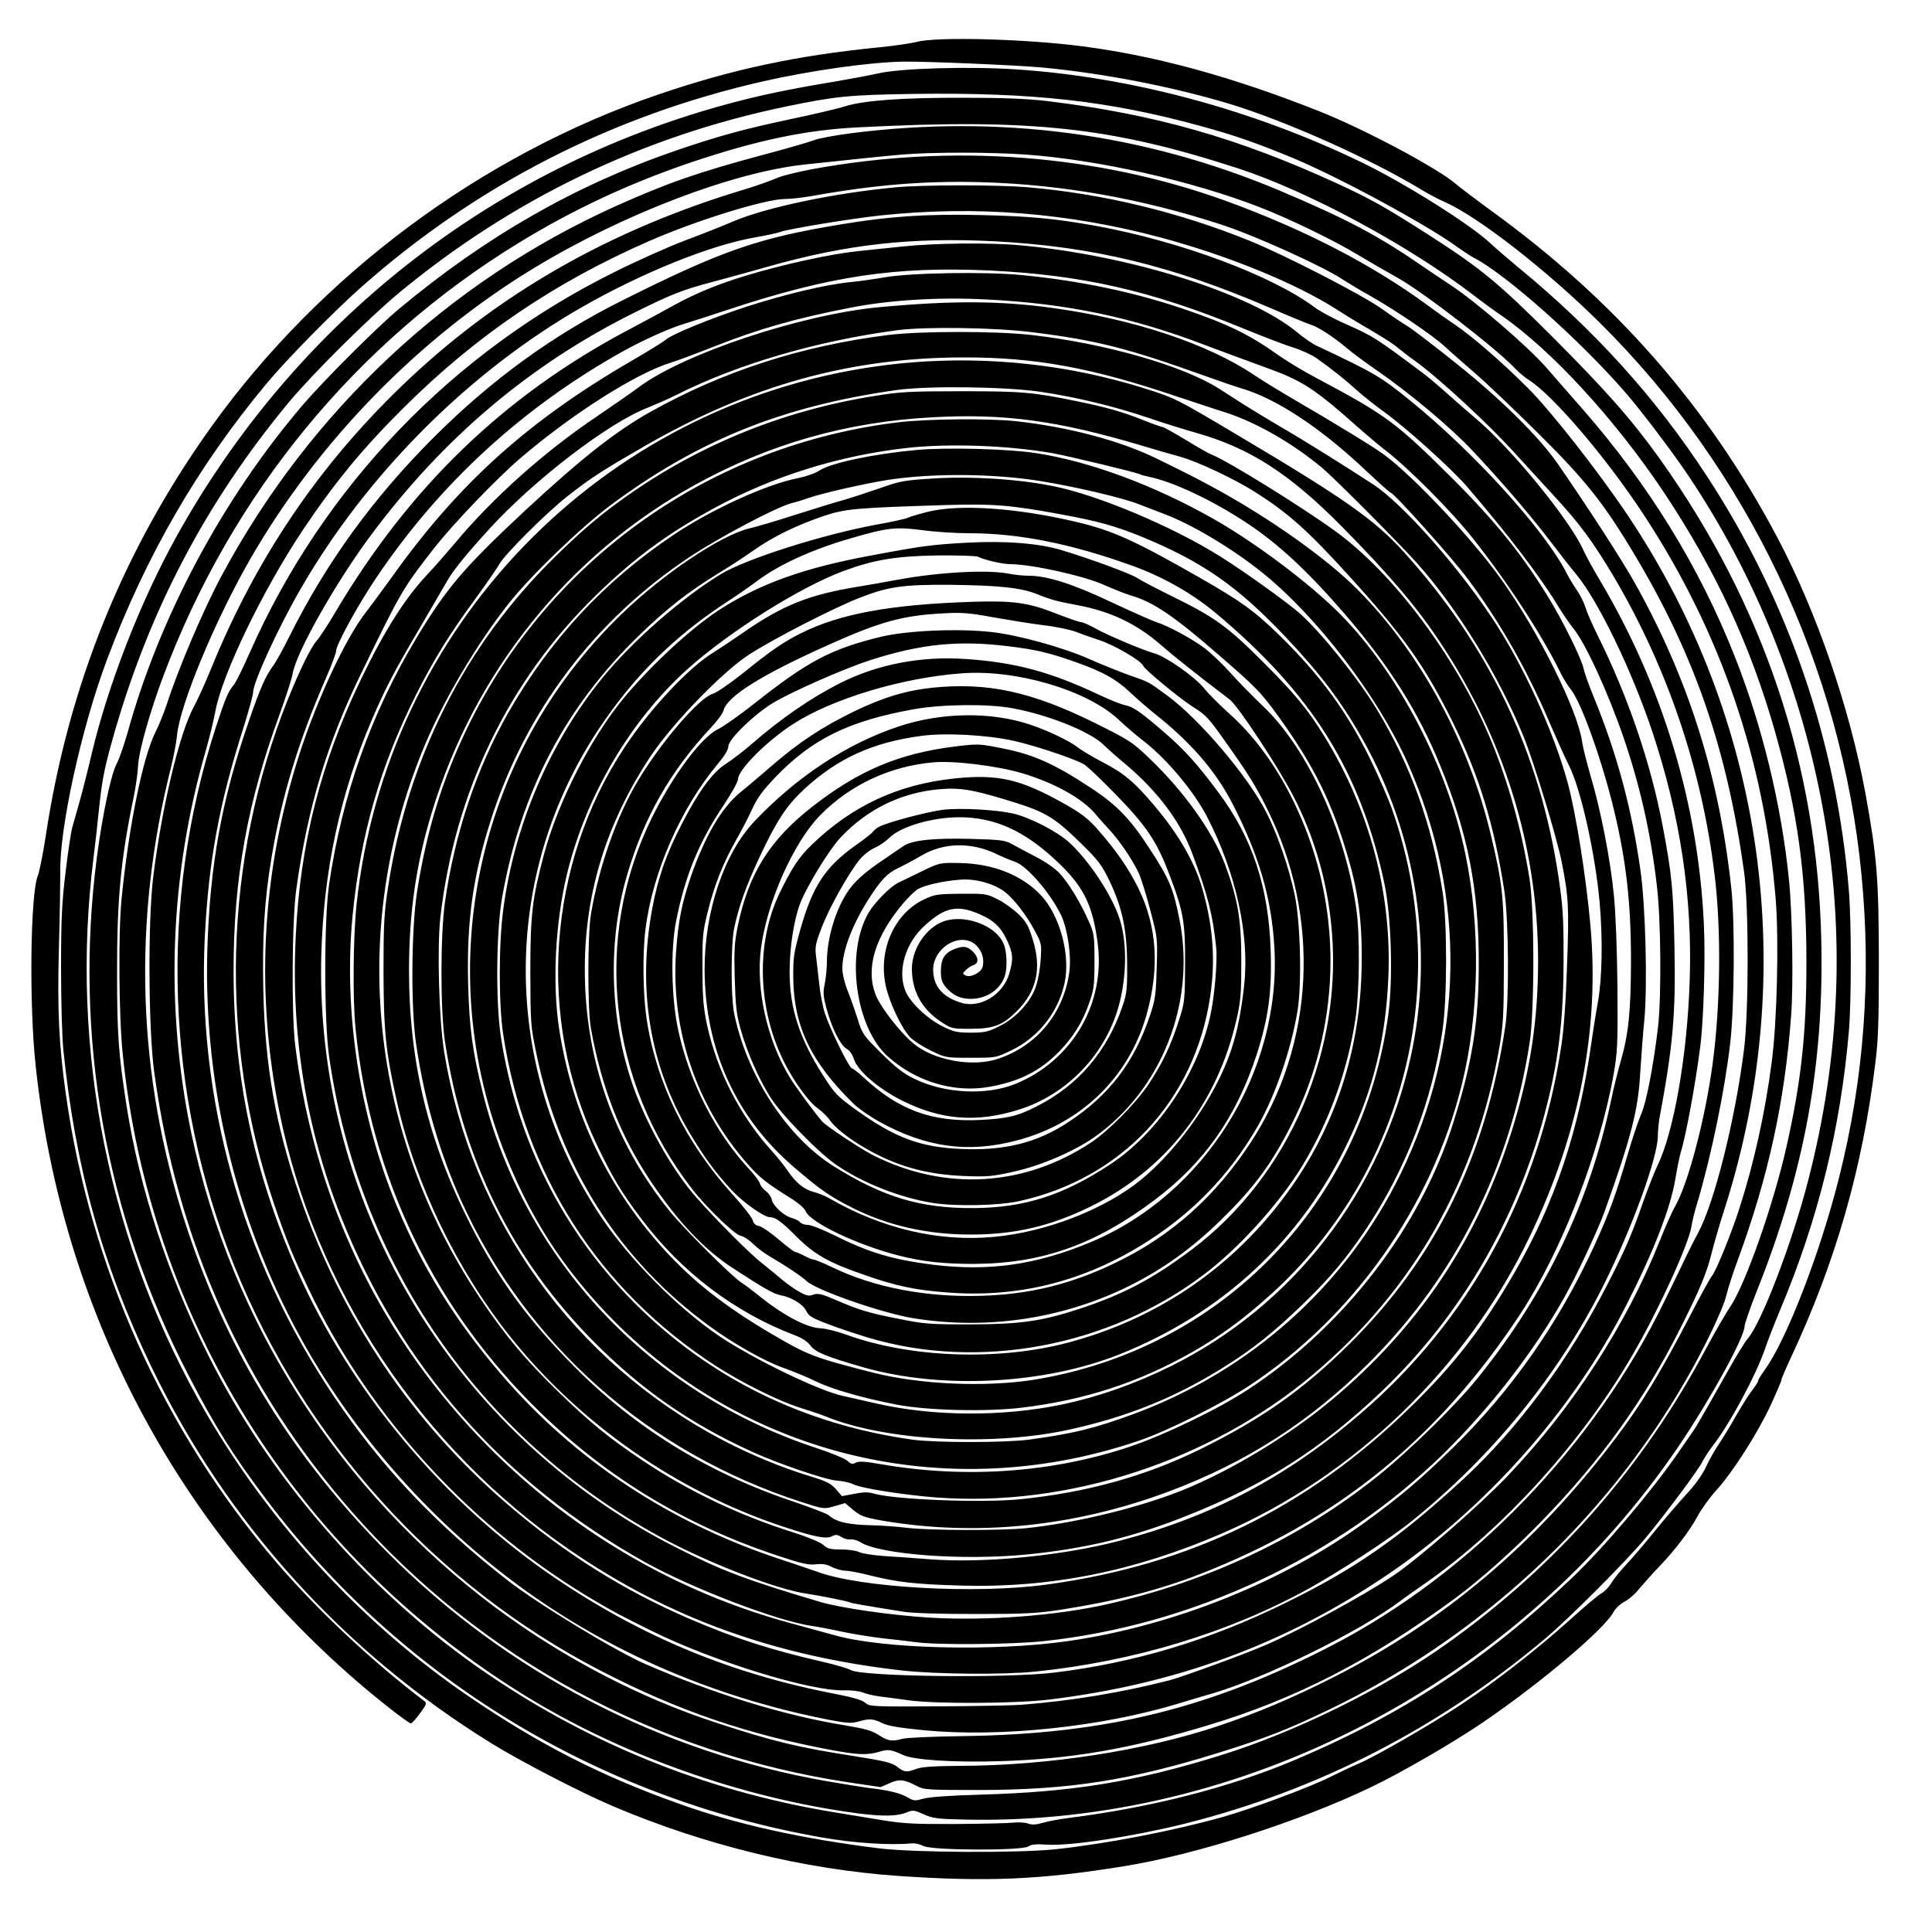
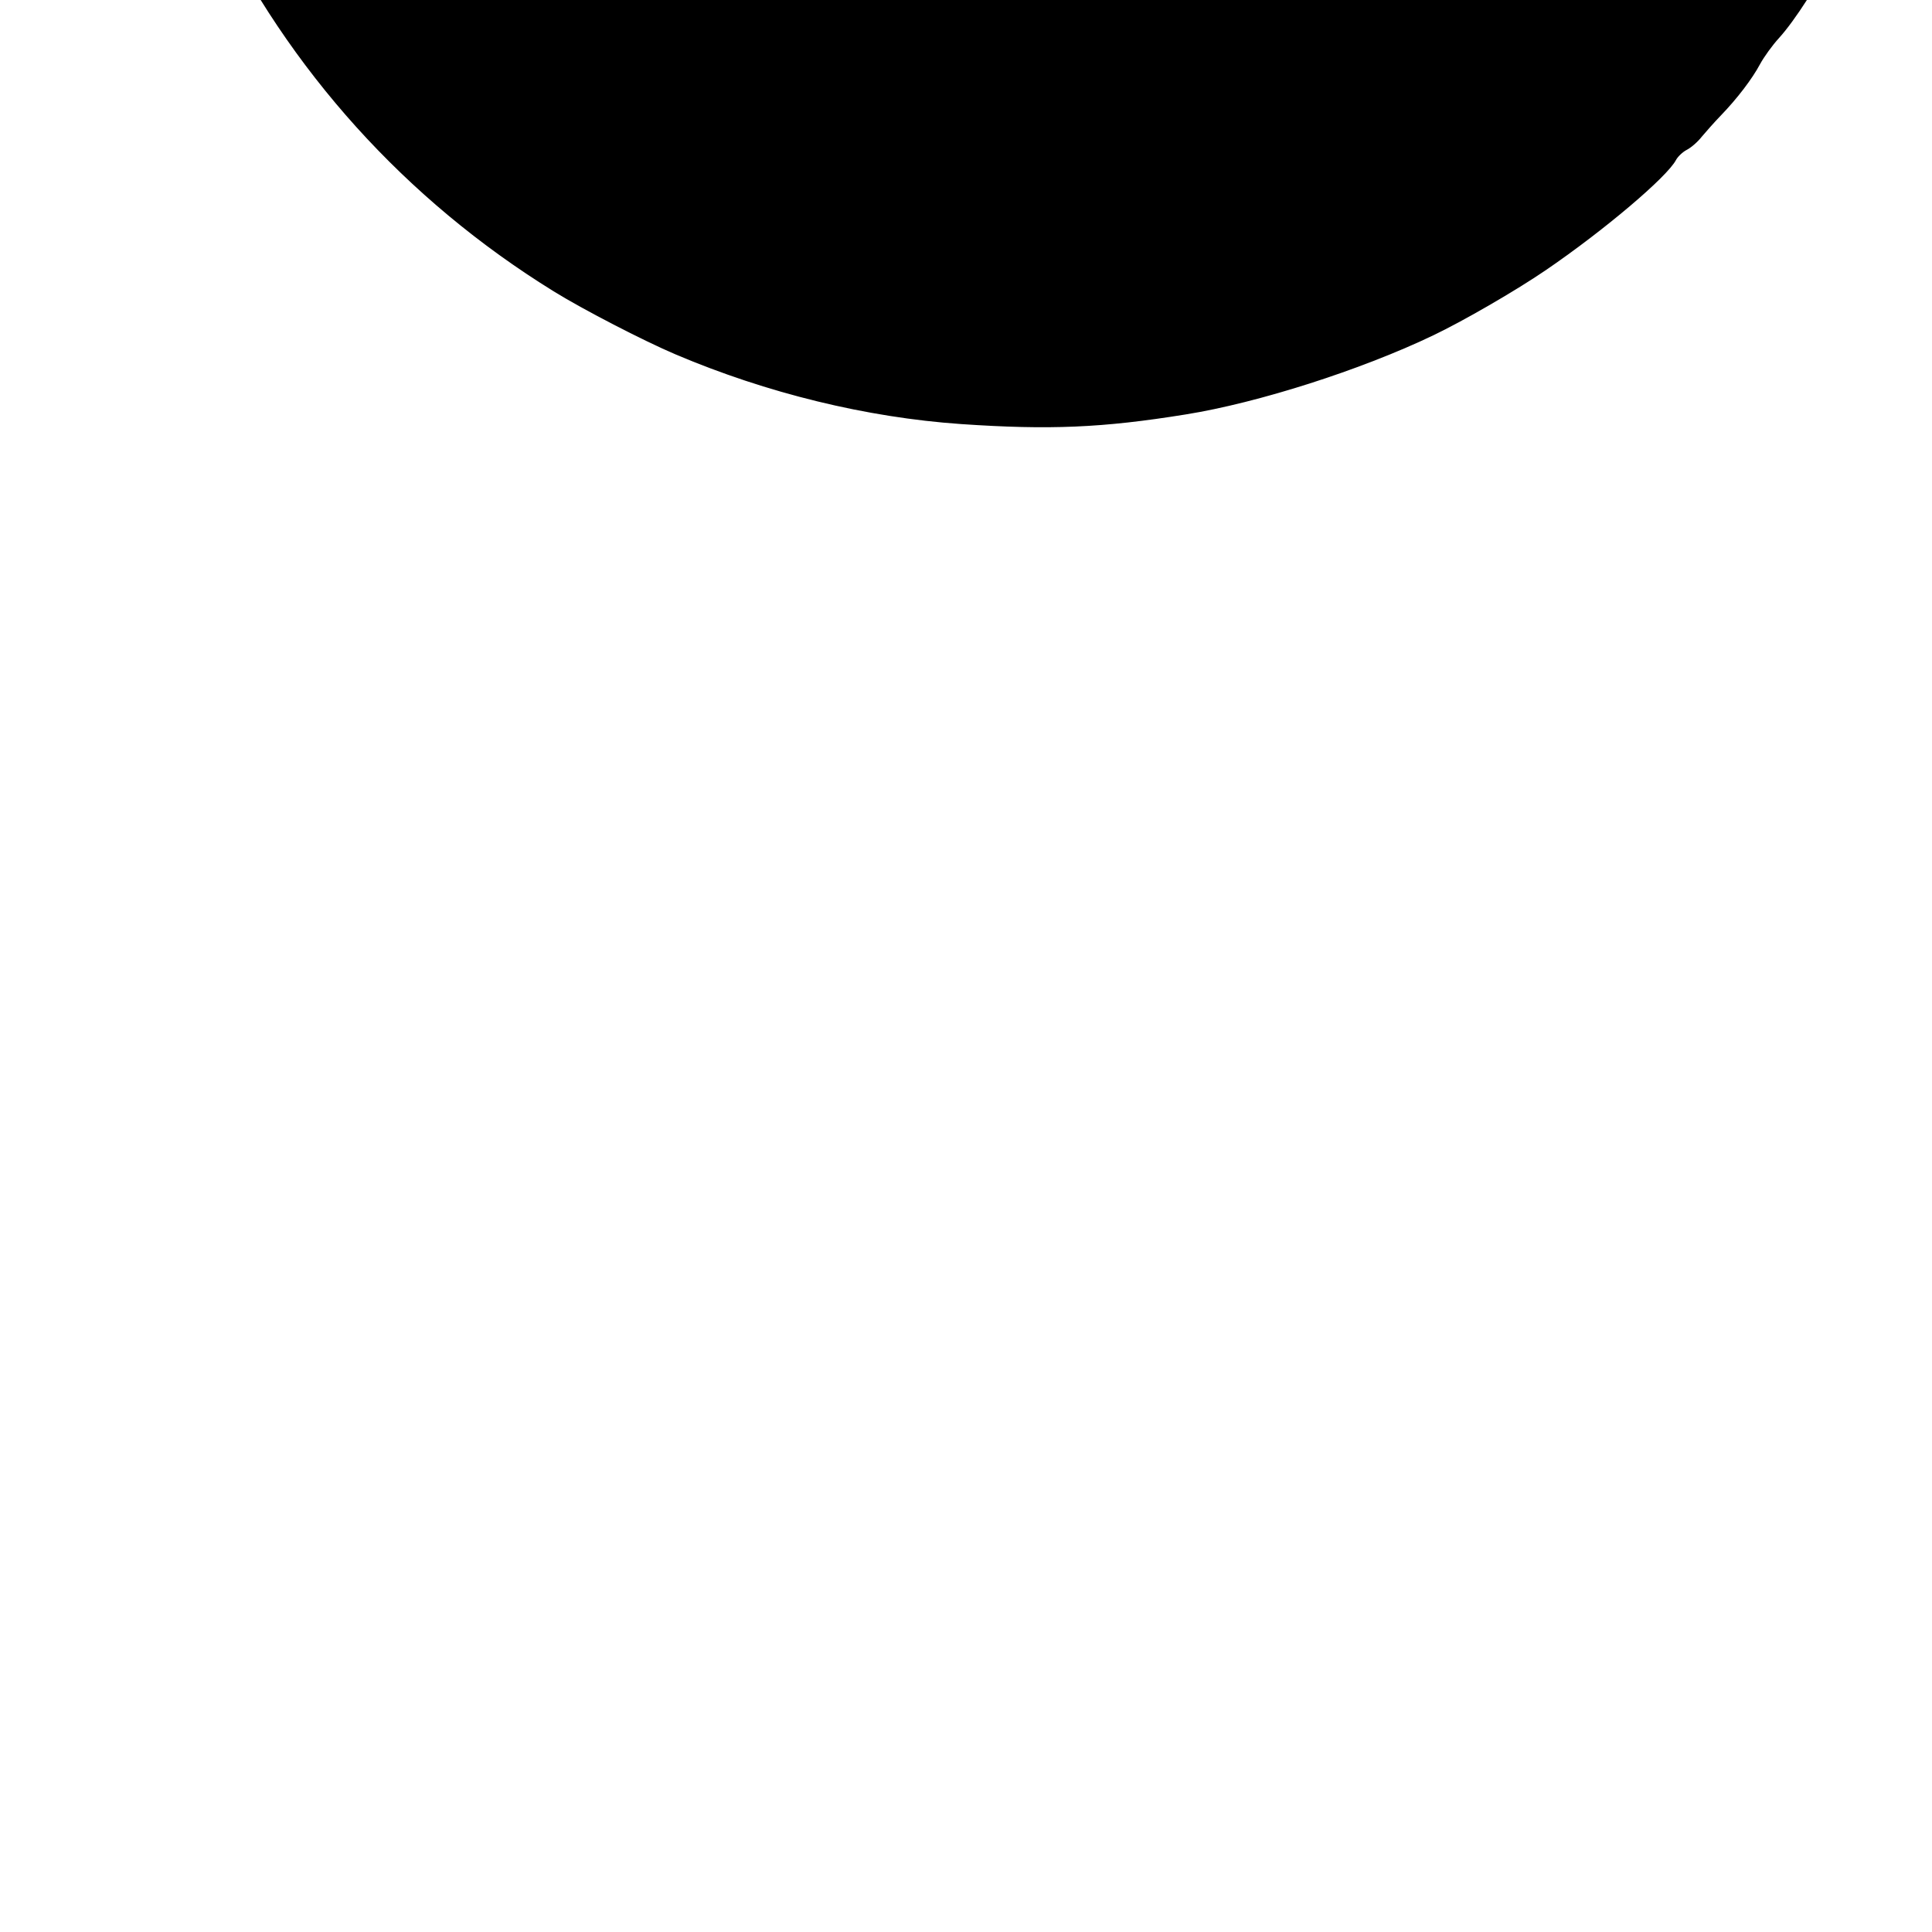
<svg xmlns="http://www.w3.org/2000/svg" version="1.0" width="100mm" height="100mm" viewBox="0 0 1000 1000" preserveAspectRatio="xMidYMid meet">
  <g transform="translate(0,1000) scale(0.1,-0.1)" fill="#000000" stroke="none">
-     <path d="M4745 9783 c-27 -7 -115 -20 -195 -28 -425 -42 -762 -114 -1142 -244 -917 -313 -1750 -933 -2315 -1721 -455 -636 -740 -1340 -857 -2122 -14 -90 -32 -180 -40 -200 -39 -93 -46 -670 -11 -988 134 -1247 720 -2368 1662 -3182 123 -106 267 -218 280 -218 5 0 26 23 47 52 32 43 36 53 24 62 -273 207 -554 471 -769 721 -582 679 -962 1525 -1088 2420 -36 256 -45 434 -36 764 5 168 7 342 7 386 -5 226 110 751 243 1104 200 534 470 1000 825 1426 102 123 351 376 490 499 598 529 1297 887 2080 1065 252 57 551 99 725 102 114 2 579 -18 715 -30 321 -30 675 -99 969 -187 297 -90 739 -288 1000 -447 35 -21 89 -50 120 -63 172 -76 529 -354 801 -624 768 -761 1251 -1781 1355 -2857 52 -535 13 -1056 -116 -1568 -98 -391 -273 -842 -385 -996 -19 -26 -34 -51 -34 -56 0 -6 -14 -27 -30 -48 -17 -21 -53 -79 -82 -129 -28 -50 -68 -116 -89 -147 -21 -30 -52 -85 -69 -122 -20 -43 -58 -95 -104 -144 -39 -43 -112 -127 -161 -188 -48 -60 -114 -137 -145 -170 -31 -33 -67 -77 -79 -98 -13 -21 -35 -44 -49 -52 -15 -7 -90 -70 -167 -140 -168 -151 -383 -319 -560 -436 -153 -102 -445 -270 -530 -306 -33 -14 -103 -47 -155 -73 -102 -51 -398 -161 -545 -203 -263 -74 -610 -141 -875 -169 -195 -20 -730 -17 -910 5 -396 49 -740 125 -1030 229 -406 144 -726 307 -1093 557 -543 370 -1020 883 -1357 1461 -504 865 -711 1881 -586 2880 8 63 20 167 26 230 17 164 26 217 71 378 186 665 483 1232 920 1757 120 143 412 433 564 559 587 486 1261 811 2005 965 256 53 326 60 661 65 618 8 1007 -36 1479 -165 186 -51 288 -87 480 -166 237 -98 704 -351 855 -463 28 -20 66 -45 85 -55 165 -85 552 -429 786 -700 80 -92 247 -313 325 -430 344 -514 582 -1104 694 -1720 116 -636 91 -1280 -76 -1925 -82 -321 -244 -743 -314 -820 -12 -14 -58 -88 -101 -165 -44 -78 -87 -154 -96 -170 -10 -17 -30 -52 -45 -78 -15 -27 -37 -62 -48 -77 -11 -16 -44 -64 -74 -107 -134 -194 -382 -486 -542 -638 -446 -425 -884 -712 -1445 -948 -333 -140 -738 -243 -1164 -297 -47 -6 -107 -17 -133 -25 -35 -10 -55 -11 -75 -4 -15 6 -49 8 -77 5 -27 -3 -162 -6 -300 -7 -213 -1 -269 2 -380 20 -71 12 -186 31 -255 42 -672 111 -1296 367 -1852 760 -571 405 -1070 984 -1379 1602 -211 420 -356 864 -423 1287 -43 277 -50 372 -50 695 -1 374 19 588 84 900 12 55 23 134 25 175 4 74 63 283 132 465 353 939 994 1721 1835 2236 281 173 575 310 893 418 342 115 597 169 870 182 895 46 1307 1 1965 -213 361 -118 881 -398 1216 -655 41 -32 108 -81 148 -108 257 -178 585 -535 836 -910 268 -402 451 -796 579 -1247 117 -415 161 -740 161 -1193 0 -364 -27 -611 -102 -945 -68 -304 -213 -716 -293 -835 -23 -33 -80 -132 -127 -220 -328 -614 -769 -1116 -1338 -1522 -326 -233 -790 -461 -1180 -581 -436 -135 -762 -188 -1235 -201 -162 -5 -266 -12 -296 -21 -43 -12 -49 -12 -82 7 -36 22 -100 37 -197 48 -30 4 -131 20 -223 36 -860 151 -1652 563 -2267 1179 -495 495 -836 1048 -1048 1700 -253 774 -278 1572 -76 2372 13 54 27 126 30 160 14 157 196 595 379 914 351 610 876 1148 1473 1509 459 278 1028 495 1402 534 319 34 397 42 500 51 149 13 456 13 640 0 373 -27 856 -135 1209 -272 146 -56 386 -172 506 -245 55 -33 147 -86 204 -118 136 -75 520 -372 616 -475 17 -18 48 -44 70 -58 127 -81 406 -409 600 -707 392 -601 617 -1258 676 -1980 17 -210 7 -640 -21 -845 -34 -262 -92 -522 -167 -755 -42 -131 -122 -327 -142 -349 -10 -12 -61 -105 -114 -208 -153 -294 -248 -452 -385 -633 -411 -544 -888 -948 -1467 -1240 -208 -105 -380 -178 -584 -247 -383 -129 -888 -207 -1341 -208 -135 -1 -196 -5 -225 -15 -54 -20 -63 -19 -101 10 -27 21 -63 30 -221 55 -291 45 -423 77 -712 172 -398 129 -798 338 -1146 597 -808 603 -1367 1475 -1574 2452 -138 657 -113 1336 74 1984 19 66 41 156 49 200 34 192 248 635 457 947 165 245 307 418 520 629 373 372 782 649 1273 863 242 106 599 216 699 216 29 0 90 7 137 15 328 59 591 80 880 72 418 -12 829 -85 1240 -219 176 -57 534 -219 635 -288 22 -14 83 -51 135 -80 134 -76 325 -205 390 -265 30 -28 100 -89 155 -137 55 -47 201 -186 325 -309 251 -249 343 -365 509 -644 304 -513 469 -991 558 -1625 25 -178 25 -726 0 -922 -45 -362 -154 -795 -237 -948 -16 -30 -44 -84 -61 -120 -17 -36 -66 -138 -110 -227 -366 -758 -1002 -1416 -1729 -1792 -629 -324 -1164 -456 -1899 -467 -156 -2 -300 -8 -320 -14 -55 -15 -74 -12 -122 19 -35 23 -70 33 -172 50 -320 52 -684 164 -1039 319 -157 69 -556 311 -713 434 -371 289 -659 594 -902 958 -471 703 -704 1537 -663 2370 20 394 74 689 200 1083 27 87 50 169 50 183 0 52 128 331 245 534 344 597 874 1127 1460 1462 308 176 658 317 886 358 63 11 125 24 139 30 41 15 367 69 519 85 491 52 970 14 1451 -115 346 -93 694 -235 906 -370 54 -35 142 -88 194 -118 52 -30 109 -67 125 -82 17 -14 55 -44 85 -65 119 -84 393 -337 525 -485 39 -43 128 -140 198 -216 134 -145 201 -236 310 -419 277 -470 456 -996 522 -1545 35 -287 30 -677 -11 -980 -39 -286 -126 -615 -194 -735 -16 -27 -51 -107 -79 -177 -172 -433 -453 -867 -787 -1217 -147 -154 -466 -432 -593 -517 -155 -104 -489 -285 -661 -359 -105 -46 -439 -168 -500 -183 -247 -63 -506 -106 -765 -126 -38 -3 -231 -7 -427 -8 -346 -2 -359 -1 -380 19 -16 13 -61 27 -143 43 -542 103 -1006 294 -1460 601 -574 388 -1059 965 -1337 1593 -224 506 -330 1007 -329 1556 0 472 72 870 239 1325 32 89 62 181 66 205 17 110 225 478 409 724 373 501 822 880 1357 1146 192 96 253 120 405 160 66 18 197 53 290 80 409 116 745 153 1175 131 507 -27 914 -125 1425 -345 94 -41 187 -79 208 -86 42 -13 117 -62 192 -125 28 -24 95 -73 150 -111 171 -118 385 -297 499 -419 152 -162 296 -330 399 -465 48 -63 109 -141 135 -172 115 -138 292 -506 397 -823 142 -430 205 -849 191 -1275 -12 -390 -82 -789 -167 -963 -15 -31 -48 -115 -73 -185 -62 -178 -94 -251 -189 -436 -200 -390 -459 -739 -743 -1002 -332 -306 -560 -465 -929 -645 -388 -190 -771 -305 -1185 -356 -253 -31 -1002 -21 -1057 13 -13 8 -80 28 -151 44 -268 62 -445 119 -681 220 -341 147 -645 337 -941 591 -495 424 -863 969 -1077 1594 -128 375 -181 676 -190 1066 -6 280 5 467 43 694 53 315 138 596 278 918 31 71 56 137 56 149 0 31 113 238 208 378 328 488 759 883 1277 1172 104 58 244 121 320 143 33 10 132 42 220 71 528 175 867 226 1355 204 480 -23 835 -103 1315 -300 105 -43 222 -88 262 -100 39 -12 91 -36 116 -53 82 -58 152 -114 210 -167 32 -29 94 -78 137 -109 117 -84 356 -299 436 -393 213 -248 381 -469 471 -619 24 -39 58 -89 77 -112 63 -78 178 -328 259 -563 85 -248 141 -493 173 -769 21 -173 24 -572 6 -730 -24 -202 -60 -390 -87 -451 -14 -32 -46 -126 -70 -209 -60 -205 -94 -300 -173 -473 -183 -399 -428 -749 -733 -1047 -168 -164 -267 -248 -449 -381 -426 -311 -994 -539 -1540 -618 -382 -55 -960 -41 -1210 30 -47 13 -145 40 -219 60 -715 192 -1350 608 -1822 1194 -411 511 -668 1127 -751 1800 -20 162 -17 653 6 810 59 422 158 752 338 1120 203 418 213 435 372 639 97 125 325 363 450 470 269 230 600 440 781 495 33 10 132 47 220 82 239 94 423 146 710 202 199 39 456 55 701 42 417 -21 751 -91 1134 -237 80 -30 211 -79 292 -108 214 -77 261 -107 518 -335 41 -36 95 -81 120 -100 120 -92 343 -316 454 -457 182 -230 359 -502 454 -697 13 -27 37 -65 53 -85 55 -69 163 -373 224 -628 63 -263 87 -481 87 -778 -1 -258 -12 -372 -51 -510 -16 -55 -39 -147 -51 -205 -110 -527 -335 -998 -685 -1435 -114 -143 -357 -382 -526 -517 -398 -319 -875 -544 -1401 -662 -263 -59 -618 -86 -913 -69 -200 12 -466 50 -575 83 -379 113 -501 159 -740 280 -638 322 -1164 850 -1485 1490 -246 491 -366 1029 -352 1575 12 439 96 832 262 1220 69 162 115 249 245 470 64 110 129 221 144 247 33 58 99 139 225 277 234 254 613 544 814 621 44 18 111 47 148 66 318 160 729 280 1144 335 147 19 506 14 701 -11 330 -41 493 -83 889 -225 72 -26 157 -55 190 -65 180 -52 413 -206 644 -425 67 -63 125 -115 129 -115 16 0 315 -334 396 -442 170 -227 311 -476 431 -758 32 -74 74 -169 95 -210 63 -124 137 -458 160 -714 16 -184 13 -387 -9 -511 -11 -60 -27 -162 -36 -225 -62 -441 -188 -816 -392 -1170 -170 -295 -312 -479 -544 -705 -535 -522 -1140 -816 -1884 -917 -368 -50 -964 -16 -1186 67 -20 7 -101 35 -180 61 -581 190 -1073 515 -1458 964 -236 276 -405 549 -537 867 -194 466 -277 1014 -229 1504 41 419 144 777 329 1144 95 189 174 315 314 506 56 77 108 153 116 168 26 50 247 270 355 354 124 97 179 132 401 260 545 313 1060 456 1645 457 371 1 661 -52 1100 -200 94 -31 207 -69 253 -83 163 -52 353 -161 507 -290 63 -53 384 -375 485 -487 212 -235 432 -593 559 -910 53 -133 169 -515 194 -640 36 -180 39 -236 28 -535 -6 -185 -17 -337 -30 -420 -114 -759 -476 -1420 -1041 -1904 -382 -328 -770 -532 -1245 -656 -298 -78 -698 -117 -980 -96 -77 6 -185 14 -240 17 -55 4 -112 13 -127 20 -15 8 -57 14 -94 14 -57 0 -72 4 -93 24 -16 14 -77 39 -157 65 -277 87 -543 214 -779 372 -174 117 -274 198 -434 354 -175 170 -279 295 -409 490 -566 848 -676 1895 -295 2830 101 249 279 551 449 765 115 144 365 385 519 501 452 338 894 517 1485 600 159 23 563 18 746 -9 183 -27 385 -76 559 -135 72 -25 182 -59 245 -77 277 -78 483 -210 754 -484 242 -245 385 -412 504 -591 360 -538 535 -1147 511 -1775 -10 -281 -58 -538 -154 -825 -182 -546 -500 -1000 -956 -1367 -226 -181 -536 -361 -774 -449 -229 -85 -525 -154 -765 -179 -128 -13 -504 -12 -615 2 -49 6 -128 12 -175 13 -132 3 -190 16 -232 53 -10 8 -89 38 -176 68 -442 147 -823 381 -1137 698 -238 239 -395 453 -538 734 -221 432 -321 850 -320 1327 1 296 37 543 118 810 221 728 706 1332 1360 1694 385 213 785 327 1230 351 371 21 650 -17 1080 -145 66 -20 159 -47 207 -60 89 -25 281 -116 385 -182 167 -106 271 -198 472 -419 294 -322 406 -479 551 -773 138 -280 215 -535 267 -876 22 -152 25 -563 4 -700 -101 -671 -360 -1198 -805 -1640 -239 -237 -451 -387 -771 -545 -286 -141 -589 -225 -934 -260 -203 -20 -655 -2 -761 30 -26 8 -52 7 -98 -2 l-64 -12 -31 36 c-27 30 -49 41 -137 68 -145 44 -303 110 -446 184 -775 407 -1304 1144 -1445 2011 -27 166 -37 538 -20 694 74 651 354 1231 807 1671 198 193 370 319 609 449 302 165 644 272 995 312 221 25 527 14 760 -27 86 -16 436 -100 451 -109 4 -3 27 -9 51 -14 123 -26 327 -122 503 -239 164 -109 311 -246 503 -467 232 -269 382 -506 497 -788 143 -352 199 -639 199 -1017 1 -309 -34 -523 -133 -835 -171 -541 -566 -1053 -1061 -1377 -153 -101 -438 -238 -615 -297 -401 -134 -849 -165 -1283 -90 -85 15 -118 17 -133 8 -17 -9 -25 -7 -43 10 -12 11 -84 41 -160 66 -861 283 -1509 972 -1726 1834 -55 220 -71 340 -77 571 -8 323 25 558 119 850 180 560 537 1031 1026 1356 155 103 446 257 527 279 28 7 70 20 95 29 73 25 286 73 405 92 232 36 551 33 790 -6 181 -29 427 -87 510 -120 39 -15 97 -37 130 -50 144 -54 350 -177 505 -301 283 -226 600 -639 755 -986 308 -692 296 -1449 -35 -2128 -279 -574 -773 -1018 -1380 -1243 -203 -75 -313 -102 -540 -133 -121 -17 -487 -17 -605 -1 -564 79 -1051 318 -1440 707 -372 373 -609 843 -692 1375 -28 179 -25 551 6 725 96 546 328 989 713 1360 140 136 251 222 404 316 58 35 142 90 187 122 100 70 217 127 357 175 116 39 160 43 640 58 240 7 329 0 585 -47 201 -37 282 -60 417 -114 322 -132 503 -258 757 -527 177 -188 285 -331 392 -521 281 -496 372 -1091 252 -1642 -152 -701 -609 -1292 -1242 -1606 -188 -93 -376 -159 -561 -198 -308 -65 -670 -63 -966 5 -60 14 -138 31 -172 39 -122 26 -461 190 -637 308 -213 143 -467 398 -613 617 -517 776 -521 1762 -12 2528 182 273 390 479 665 658 49 32 117 79 150 104 115 87 286 165 486 223 192 56 234 61 372 43 65 -9 174 -16 242 -16 255 0 520 -52 837 -165 163 -58 314 -143 438 -246 502 -419 753 -822 876 -1404 35 -166 45 -490 20 -675 -132 -980 -860 -1732 -1831 -1891 -249 -40 -591 -26 -835 36 -313 80 -336 89 -537 207 -233 138 -399 268 -549 434 -291 321 -473 706 -540 1139 -36 236 -20 551 41 802 98 404 329 796 625 1061 217 194 578 421 802 505 161 60 275 79 493 82 105 1 198 -2 208 -7 31 -16 126 -38 165 -38 116 -1 385 -61 490 -109 48 -21 110 -46 138 -54 113 -33 220 -105 451 -306 193 -167 218 -193 305 -312 189 -261 285 -455 369 -749 54 -187 73 -353 66 -585 -13 -437 -151 -833 -410 -1174 -280 -368 -661 -622 -1111 -741 -361 -95 -817 -78 -1146 42 -47 17 -107 32 -135 33 -71 3 -197 70 -325 175 -25 20 -63 49 -85 63 -54 37 -294 276 -368 367 -290 359 -441 790 -440 1255 0 395 113 757 340 1100 116 174 380 446 518 532 129 82 432 237 560 287 149 59 227 71 473 69 256 -3 368 -15 452 -49 66 -27 102 -37 200 -55 174 -32 309 -95 434 -203 77 -67 176 -146 360 -286 44 -33 253 -350 331 -502 103 -199 169 -419 194 -650 72 -648 -212 -1315 -722 -1697 -205 -153 -353 -231 -584 -307 -194 -63 -300 -78 -558 -79 -212 0 -241 2 -370 28 -162 32 -207 46 -328 98 -74 32 -92 36 -117 28 -24 -9 -36 -6 -77 17 -26 15 -66 44 -88 63 -23 20 -67 56 -99 81 -60 46 -237 223 -340 340 -113 127 -238 341 -312 532 -136 353 -155 774 -49 1136 87 300 224 540 435 766 32 34 62 74 65 89 19 73 198 185 545 340 265 119 382 151 587 162 102 6 137 3 263 -20 80 -14 197 -33 260 -41 63 -7 138 -23 165 -33 28 -11 84 -31 127 -45 78 -26 215 -106 225 -132 7 -19 189 -169 255 -211 73 -46 81 -55 182 -198 105 -148 147 -215 205 -332 279 -559 247 -1219 -85 -1726 -183 -280 -410 -483 -698 -622 -228 -111 -446 -165 -697 -172 -282 -9 -555 43 -770 147 -46 22 -89 40 -96 40 -7 0 -30 9 -50 20 -21 11 -42 20 -48 20 -5 1 -43 29 -84 64 -41 35 -87 67 -102 70 -18 3 -29 13 -33 30 -3 14 -52 76 -109 139 -241 267 -392 578 -441 909 -18 122 -21 335 -5 458 36 294 184 630 376 858 34 41 53 72 53 89 0 36 133 165 230 224 100 60 368 178 507 223 260 83 454 103 713 71 145 -18 208 -33 342 -80 143 -50 215 -90 288 -159 36 -34 88 -79 115 -101 194 -152 324 -300 414 -474 137 -266 202 -487 217 -742 38 -644 -359 -1282 -952 -1529 -281 -117 -525 -152 -816 -116 -212 27 -332 63 -515 155 -57 28 -116 51 -132 51 -16 0 -34 6 -40 14 -7 8 -25 17 -40 21 -40 9 -98 61 -106 94 -3 16 -17 36 -30 45 -13 9 -27 26 -31 38 -3 13 -28 46 -53 73 -176 187 -313 455 -371 725 -35 161 -40 418 -10 565 46 232 118 407 244 595 42 63 76 124 76 137 0 48 150 199 286 286 203 131 566 240 874 262 280 21 645 -87 808 -238 37 -35 94 -84 127 -109 124 -96 263 -261 334 -398 148 -287 219 -608 191 -867 -23 -214 -61 -353 -139 -506 -96 -189 -244 -378 -391 -500 -186 -154 -493 -274 -765 -299 -287 -27 -582 43 -855 201 -19 11 -54 25 -77 31 -51 13 -93 47 -135 109 -17 25 -53 70 -79 99 -170 187 -288 418 -341 664 -17 83 -22 138 -22 283 -1 165 1 190 27 295 34 138 80 254 146 370 27 47 65 120 84 162 28 60 54 96 123 168 189 196 379 289 714 349 143 26 386 29 511 5 186 -34 402 -121 471 -189 18 -18 71 -65 118 -104 166 -141 280 -295 341 -458 82 -221 106 -316 124 -488 7 -71 -9 -261 -32 -359 -68 -300 -271 -600 -514 -761 -245 -162 -445 -226 -709 -228 -273 -2 -468 56 -724 216 -244 152 -454 476 -517 797 -16 84 -16 346 0 430 22 110 60 219 133 375 87 186 139 265 230 350 174 160 353 242 606 276 125 17 341 5 477 -25 104 -23 302 -88 362 -120 16 -7 91 -79 168 -158 158 -162 213 -244 275 -408 76 -198 85 -251 84 -470 -1 -189 -2 -198 -32 -292 -43 -134 -90 -231 -161 -336 -69 -100 -205 -237 -296 -297 -345 -228 -755 -251 -1125 -65 -63 32 -245 152 -265 176 -40 46 -138 179 -168 229 -117 192 -176 457 -148 668 32 240 168 545 304 685 155 159 362 256 587 276 107 10 331 -18 460 -56 165 -49 310 -129 379 -210 13 -17 44 -51 68 -77 55 -58 126 -162 158 -232 13 -30 40 -117 60 -194 36 -138 37 -142 32 -295 -4 -140 -7 -164 -35 -247 -82 -243 -210 -411 -422 -551 -162 -107 -329 -149 -556 -139 -209 9 -340 57 -541 201 -101 73 -112 85 -172 178 -123 193 -174 349 -174 538 0 124 22 270 55 355 33 86 148 274 205 336 141 152 322 240 528 255 94 7 156 -3 320 -52 214 -64 255 -87 401 -230 90 -88 106 -110 147 -194 66 -139 90 -252 91 -430 1 -128 -2 -153 -23 -215 -80 -237 -230 -413 -446 -522 -99 -51 -153 -63 -295 -70 -250 -11 -419 52 -601 221 -27 25 -54 46 -59 46 -14 0 -114 204 -139 281 -12 35 -26 107 -31 159 -6 52 -13 118 -17 147 -5 44 0 65 31 145 39 101 137 276 194 347 20 25 55 52 80 63 25 11 59 35 77 53 58 57 221 105 361 105 181 0 335 -69 501 -225 139 -129 188 -226 214 -423 43 -315 -131 -613 -427 -733 -150 -60 -365 -49 -521 27 -56 27 -95 57 -171 132 -93 92 -99 101 -121 172 -13 41 -36 108 -52 148 -17 42 -29 92 -29 118 0 93 50 225 137 362 63 98 94 131 152 159 31 15 86 44 123 66 113 66 254 69 383 8 33 -16 78 -35 100 -42 62 -22 184 -164 238 -278 33 -70 53 -208 42 -291 -29 -214 -167 -382 -368 -450 -132 -45 -332 -9 -438 78 -67 55 -168 184 -195 249 -56 138 -7 303 143 480 24 28 56 59 71 69 32 21 130 44 224 51 78 6 174 -21 230 -64 48 -38 111 -120 153 -199 37 -68 37 -70 31 -156 -3 -49 -15 -110 -27 -142 -29 -78 -104 -157 -187 -198 -58 -29 -76 -33 -147 -33 -71 0 -88 4 -145 32 -83 41 -172 127 -195 187 -40 105 2 245 100 334 105 96 168 110 281 62 77 -33 113 -67 145 -134 33 -70 35 -101 13 -175 -32 -110 -151 -182 -250 -151 -98 31 -144 86 -144 173 0 93 102 174 185 147 52 -17 85 -79 71 -134 -7 -30 -63 -58 -88 -45 -17 9 -17 10 1 28 11 11 28 22 40 26 28 9 27 40 -4 70 -28 28 -51 31 -99 11 -48 -20 -66 -51 -66 -112 0 -42 5 -59 26 -84 36 -42 74 -60 129 -60 79 0 149 45 174 113 14 35 14 111 1 157 -31 111 -223 180 -337 122 -82 -42 -143 -142 -143 -236 0 -115 50 -207 148 -273 57 -38 58 -38 157 -38 119 0 166 19 240 93 101 103 127 219 81 368 -23 74 -35 94 -75 133 -26 25 -74 60 -107 76 -57 29 -64 30 -189 29 -117 -1 -136 -3 -187 -27 -156 -70 -243 -260 -204 -447 19 -89 83 -224 128 -270 18 -18 67 -49 108 -69 74 -36 76 -36 205 -36 130 0 130 0 209 38 140 67 243 197 276 348 32 144 -24 352 -123 456 -98 104 -248 163 -420 166 -101 2 -103 2 -192 -41 -49 -24 -104 -51 -122 -59 -43 -20 -124 -101 -157 -157 -121 -207 -69 -594 100 -745 146 -130 341 -188 522 -157 158 28 264 81 364 183 73 75 121 152 155 250 25 71 28 91 28 218 0 132 -2 144 -29 205 -42 96 -104 198 -150 248 -24 27 -74 61 -126 88 -47 24 -102 54 -124 66 -34 19 -58 22 -215 26 -189 5 -299 -7 -343 -36 -14 -9 -59 -40 -101 -69 -105 -70 -159 -119 -195 -177 -61 -96 -102 -238 -102 -356 0 -31 -5 -81 -11 -112 -10 -47 -8 -65 10 -132 27 -99 72 -188 104 -205 14 -8 29 -28 36 -51 18 -61 127 -155 251 -217 203 -101 387 -115 605 -46 235 74 425 263 504 498 53 160 59 360 15 492 -40 122 -158 299 -259 392 -66 59 -205 131 -295 151 -87 19 -268 29 -355 19 -79 -9 -289 -64 -336 -89 -13 -7 -27 -19 -32 -26 -4 -7 -42 -37 -85 -67 -160 -113 -226 -212 -290 -440 -34 -122 -37 -142 -36 -252 3 -248 92 -432 311 -647 26 -26 89 -69 138 -96 239 -131 455 -161 704 -96 334 86 583 326 675 650 69 245 55 460 -43 659 -52 104 -115 195 -214 307 -45 51 -82 79 -165 126 -229 129 -343 156 -569 133 -292 -30 -531 -140 -742 -344 -65 -62 -103 -120 -166 -250 -124 -258 -114 -601 25 -877 50 -99 127 -205 172 -236 22 -16 50 -43 63 -62 26 -38 100 -97 184 -145 160 -93 315 -136 511 -144 121 -5 147 -2 255 22 142 31 311 104 418 178 350 246 528 698 442 1127 -31 159 -53 211 -150 360 -103 160 -172 232 -309 322 -184 122 -295 172 -450 203 -129 26 -130 26 -255 11 -287 -36 -497 -124 -736 -311 -222 -173 -330 -347 -386 -617 -18 -89 -20 -126 -16 -273 4 -141 9 -185 30 -261 33 -118 92 -253 153 -351 54 -88 252 -291 345 -354 135 -92 324 -167 494 -195 119 -19 341 -15 450 9 532 117 910 522 989 1060 27 181 16 349 -35 537 -40 149 -123 295 -255 451 -102 121 -157 167 -265 223 -52 27 -111 62 -131 78 -42 33 -155 87 -245 117 -202 68 -459 65 -681 -9 -268 -89 -527 -259 -747 -491 -158 -167 -259 -468 -258 -769 2 -414 163 -767 468 -1026 137 -117 184 -149 302 -208 180 -90 384 -136 607 -136 229 0 413 43 621 145 393 193 658 535 757 976 20 89 23 131 23 294 0 219 -18 322 -86 505 -63 167 -212 375 -390 545 -90 86 -105 95 -280 182 -331 164 -559 213 -847 183 -138 -15 -257 -52 -407 -125 -161 -79 -279 -157 -415 -274 -58 -50 -134 -115 -169 -143 -96 -79 -181 -223 -255 -435 -47 -138 -66 -233 -77 -393 -27 -402 106 -794 369 -1093 65 -74 98 -100 236 -186 30 -19 60 -46 66 -60 24 -59 267 -175 483 -230 121 -31 230 -43 387 -43 354 2 627 99 935 330 259 194 424 430 530 755 60 187 79 324 72 534 -10 328 -93 583 -268 818 -115 155 -178 224 -288 319 -124 106 -154 127 -201 137 -22 5 -81 29 -132 53 -249 118 -435 168 -689 185 -231 16 -456 -27 -649 -124 -151 -76 -308 -184 -464 -320 -39 -34 -97 -78 -128 -98 -70 -44 -142 -143 -228 -310 -82 -158 -125 -282 -154 -440 -78 -419 -12 -815 193 -1160 76 -127 134 -206 217 -296 57 -62 168 -141 198 -141 30 0 59 -21 140 -102 91 -91 166 -134 353 -198 159 -56 263 -78 429 -90 352 -27 679 51 986 235 267 160 471 368 622 633 89 158 169 391 202 590 23 142 15 463 -15 602 -31 144 -89 313 -147 426 -95 187 -348 484 -514 605 -98 72 -89 67 -194 104 -50 18 -143 55 -206 83 -136 61 -376 127 -512 141 -171 19 -437 7 -568 -25 -258 -62 -380 -127 -660 -349 -74 -58 -157 -117 -185 -130 -86 -42 -234 -241 -342 -460 -305 -623 -224 -1361 210 -1920 71 -92 218 -234 249 -241 17 -3 47 -23 67 -43 21 -21 63 -52 95 -70 72 -42 155 -97 181 -122 52 -48 397 -168 558 -193 383 -61 778 0 1122 173 169 86 312 188 459 331 176 171 268 295 372 502 249 495 267 1073 49 1583 -95 222 -222 407 -372 541 -48 43 -108 103 -131 132 -49 60 -199 165 -259 181 -56 15 -248 96 -310 132 -29 16 -60 29 -68 29 -9 0 -66 20 -128 44 -143 57 -224 68 -436 61 -425 -14 -684 -62 -886 -163 -90 -45 -153 -88 -299 -206 -69 -55 -136 -101 -159 -108 -68 -21 -260 -243 -379 -439 -114 -187 -206 -447 -249 -699 -18 -103 -18 -492 -1 -590 55 -309 154 -561 310 -794 140 -208 276 -353 424 -449 164 -107 214 -135 248 -141 56 -10 117 -47 133 -81 13 -27 30 -37 109 -67 51 -20 147 -52 213 -72 576 -171 1242 -46 1735 326 182 137 390 367 509 561 142 233 237 497 278 771 20 139 22 426 4 556 -58 413 -256 842 -488 1059 -48 46 -122 121 -163 167 -41 46 -102 104 -135 129 -67 50 -189 116 -250 135 -22 7 -125 53 -230 102 -200 95 -334 138 -431 138 -28 0 -76 5 -105 11 -109 21 -357 8 -569 -31 -58 -11 -150 -27 -205 -36 -259 -42 -394 -96 -605 -243 -52 -36 -118 -80 -147 -98 -126 -76 -327 -290 -460 -491 -400 -604 -456 -1402 -144 -2057 79 -165 128 -248 231 -384 208 -276 480 -482 793 -602 38 -14 67 -33 83 -55 26 -34 87 -58 279 -113 402 -113 929 -86 1317 68 536 213 946 595 1188 1106 129 270 193 533 206 845 19 435 -97 870 -332 1250 -85 139 -156 224 -323 390 -177 177 -245 226 -461 332 -80 39 -163 83 -185 97 -37 23 -228 94 -385 142 -120 37 -295 51 -496 40 -181 -10 -233 -17 -494 -66 -344 -63 -576 -146 -783 -279 -145 -93 -350 -282 -495 -455 -172 -207 -343 -539 -416 -812 -61 -229 -71 -312 -71 -609 1 -269 1 -278 32 -427 121 -584 430 -1069 898 -1409 120 -88 286 -182 380 -214 50 -18 126 -49 170 -71 86 -41 243 -86 420 -120 157 -30 463 -37 644 -15 329 40 603 130 881 287 147 84 265 170 411 302 694 630 939 1616 623 2512 -20 55 -69 168 -109 250 -120 247 -262 441 -472 646 -129 126 -197 175 -408 296 -343 196 -455 247 -646 292 -304 72 -598 92 -762 53 -48 -12 -96 -26 -106 -31 -10 -6 -83 -22 -162 -36 -275 -50 -680 -178 -810 -258 -205 -125 -463 -352 -616 -542 -271 -337 -451 -758 -508 -1192 -24 -176 -24 -489 -1 -643 109 -725 494 -1327 1101 -1720 133 -86 324 -181 432 -215 48 -15 111 -36 138 -47 309 -126 860 -155 1258 -68 301 66 548 165 802 324 152 95 258 180 414 331 142 138 222 235 326 390 202 305 338 658 391 1020 25 166 25 565 1 717 -56 354 -165 656 -341 947 -98 161 -284 393 -396 494 -64 57 -284 215 -411 295 -248 156 -636 320 -869 366 -181 37 -429 52 -626 39 -144 -9 -169 -14 -264 -48 -58 -20 -143 -48 -190 -62 -47 -13 -161 -48 -255 -78 -93 -30 -201 -62 -240 -71 -146 -36 -440 -233 -653 -438 -772 -742 -1003 -1880 -580 -2866 96 -226 209 -415 355 -595 699 -863 1840 -1185 2904 -820 145 50 421 188 564 282 541 357 945 928 1101 1558 92 371 98 816 18 1198 -95 453 -348 936 -648 1239 -153 155 -434 366 -651 490 -310 176 -643 300 -925 343 -143 22 -466 30 -616 16 -226 -21 -443 -67 -504 -107 -20 -14 -68 -30 -106 -38 -163 -31 -451 -162 -650 -296 -359 -241 -635 -539 -852 -917 -166 -291 -279 -629 -329 -983 -24 -172 -24 -558 0 -720 92 -611 349 -1130 772 -1556 247 -248 494 -420 815 -567 135 -62 389 -149 445 -151 28 -2 64 -10 80 -18 40 -21 263 -56 433 -69 679 -51 1414 189 1945 634 524 440 849 1012 969 1703 19 114 22 165 22 434 1 337 -6 402 -69 665 -119 496 -388 978 -723 1297 -158 149 -418 332 -677 476 -109 60 -142 77 -325 167 -191 94 -459 165 -732 195 -141 15 -453 12 -601 -5 -974 -115 -1812 -706 -2237 -1580 -130 -268 -213 -537 -262 -855 -29 -194 -32 -600 -4 -785 42 -288 122 -565 234 -812 339 -745 969 -1302 1762 -1558 114 -36 114 -37 169 -21 l55 16 43 -36 c39 -32 57 -38 151 -55 487 -83 994 -31 1479 150 405 151 740 367 1043 671 445 446 726 1007 827 1650 26 166 26 684 0 850 -40 254 -113 513 -207 735 -177 420 -500 850 -800 1067 -177 128 -563 367 -641 396 -13 5 -73 39 -133 76 -60 36 -114 66 -119 66 -5 0 -48 15 -96 34 -109 44 -194 68 -346 99 -227 47 -285 52 -600 52 -264 0 -318 -3 -445 -24 -488 -77 -938 -263 -1332 -552 -110 -80 -201 -159 -331 -287 -462 -454 -758 -1041 -858 -1702 -21 -135 -24 -191 -24 -440 1 -308 11 -413 70 -674 96 -427 309 -867 588 -1217 361 -450 857 -796 1405 -979 170 -56 229 -68 260 -51 17 9 27 8 46 -4 14 -9 36 -15 49 -13 13 1 34 -4 48 -13 101 -66 540 -98 874 -64 302 31 545 90 824 202 402 160 689 344 1000 639 420 400 716 914 859 1489 63 252 86 462 85 775 0 189 -4 253 -26 400 -97 645 -357 1192 -801 1683 -152 168 -309 278 -879 616 -293 174 -305 180 -442 224 -450 145 -937 187 -1407 121 -1429 -199 -2542 -1351 -2693 -2790 -17 -165 -20 -485 -5 -635 77 -772 409 -1459 961 -1994 349 -338 754 -582 1224 -737 123 -41 158 -49 197 -45 34 4 56 1 84 -14 21 -10 52 -19 70 -19 17 0 76 -11 130 -25 141 -35 231 -45 469 -52 462 -13 898 74 1350 270 683 295 1269 860 1593 1537 258 538 362 1072 314 1610 -23 255 -74 575 -117 736 -72 267 -236 624 -398 864 -184 275 -459 583 -607 681 -137 90 -366 233 -477 297 -66 39 -154 92 -195 118 -40 26 -97 62 -126 81 -188 120 -588 235 -972 279 -184 21 -573 21 -743 0 -448 -56 -854 -187 -1231 -398 -181 -102 -356 -240 -641 -504 -326 -304 -413 -406 -571 -669 -236 -394 -383 -810 -451 -1275 -26 -181 -26 -699 0 -885 150 -1066 774 -1974 1707 -2486 243 -134 609 -276 766 -298 75 -11 212 -39 223 -45 6 -4 87 -18 276 -48 52 -8 185 -12 375 -12 256 0 314 3 440 22 283 44 509 102 720 184 711 277 1237 704 1661 1350 212 324 408 826 481 1238 20 115 22 152 20 445 -2 188 -9 384 -18 475 -17 183 -68 445 -120 620 -20 69 -41 150 -45 181 -24 165 -224 566 -417 838 -146 206 -451 531 -607 647 -46 35 -259 165 -455 279 -74 43 -173 103 -220 135 -241 161 -619 287 -1035 345 -278 39 -524 40 -905 5 -402 -38 -1008 -239 -1242 -413 -43 -32 -140 -99 -215 -150 -272 -182 -543 -424 -737 -657 -44 -52 -107 -124 -141 -160 -118 -125 -224 -292 -346 -545 -208 -431 -315 -850 -338 -1326 -26 -512 53 -999 235 -1459 305 -770 840 -1376 1575 -1787 243 -135 684 -304 862 -329 23 -3 92 -16 152 -29 61 -13 157 -28 215 -35 58 -6 135 -15 172 -20 105 -15 490 -12 656 5 774 82 1526 434 2076 973 241 237 465 526 623 807 62 109 175 351 208 443 140 392 174 525 185 722 5 80 14 201 21 270 17 180 6 595 -20 775 -46 324 -122 605 -243 900 -25 61 -48 126 -52 146 -8 44 -100 232 -173 353 -137 226 -273 396 -495 619 -300 299 -349 336 -708 527 -69 36 -156 89 -195 116 -158 113 -269 167 -505 247 -258 87 -533 144 -829 173 -194 19 -582 12 -716 -12 -44 -8 -122 -19 -172 -24 -130 -13 -339 -63 -538 -127 -186 -61 -388 -143 -420 -172 -11 -10 -92 -60 -180 -111 -531 -309 -887 -629 -1228 -1105 -48 -66 -112 -154 -144 -195 -114 -148 -270 -490 -361 -790 -179 -590 -207 -1190 -86 -1795 183 -911 730 -1737 1504 -2268 510 -351 1062 -550 1725 -624 178 -19 519 -22 685 -5 512 53 1002 202 1415 430 156 86 424 261 530 347 419 337 764 761 996 1225 147 295 278 655 280 769 0 25 4 66 8 91 71 381 85 541 78 890 -6 294 -13 372 -61 625 -63 330 -181 675 -341 995 -23 47 -50 108 -59 137 -9 28 -30 69 -46 91 -15 22 -38 59 -50 83 -114 225 -482 630 -815 899 -151 122 -182 140 -481 281 -23 11 -68 42 -100 69 -245 203 -865 398 -1429 450 -160 15 -448 12 -615 -6 -80 -8 -183 -19 -230 -24 -137 -14 -386 -68 -580 -127 -141 -43 -255 -89 -368 -151 -59 -33 -171 -93 -248 -134 -638 -339 -1127 -812 -1509 -1458 -37 -63 -81 -130 -97 -148 -31 -36 -86 -149 -148 -302 -332 -831 -358 -1767 -72 -2610 64 -189 99 -274 181 -445 320 -668 850 -1243 1491 -1617 92 -54 119 -68 282 -149 317 -157 821 -313 996 -308 37 1 81 -4 97 -11 17 -7 57 -17 90 -21 33 -4 101 -13 150 -20 140 -19 552 -17 725 4 656 80 1216 285 1745 642 514 346 966 855 1243 1400 142 279 227 498 253 649 10 60 23 123 28 140 26 81 76 350 101 545 18 136 28 463 19 641 -29 620 -214 1230 -536 1773 -36 60 -74 130 -86 156 -67 155 -378 535 -562 688 -33 28 -96 83 -140 122 -44 40 -102 89 -130 110 -248 185 -255 189 -395 252 -63 27 -137 67 -165 88 -223 166 -695 342 -1133 422 -214 38 -338 50 -602 56 -283 6 -468 -7 -715 -48 -433 -71 -618 -136 -1130 -392 -361 -180 -677 -409 -976 -707 -316 -315 -559 -650 -749 -1030 -34 -69 -74 -141 -89 -160 -36 -49 -64 -111 -120 -274 -143 -410 -205 -753 -218 -1197 -20 -717 160 -1439 512 -2055 261 -455 623 -868 1045 -1190 476 -364 1038 -613 1657 -735 96 -18 118 -20 155 -10 57 17 79 15 125 -8 28 -14 86 -24 218 -37 394 -37 911 17 1310 137 55 17 138 42 185 55 278 83 758 320 965 475 22 17 83 60 135 96 403 281 813 734 1074 1187 135 233 286 566 301 658 3 24 17 80 31 125 72 242 142 582 170 828 21 185 24 615 6 790 -62 584 -223 1093 -501 1589 -65 117 -243 391 -397 614 -96 139 -296 337 -523 518 -112 90 -227 178 -256 196 -30 18 -89 58 -132 89 -97 70 -501 278 -683 352 -367 149 -763 245 -1154 278 -158 13 -540 13 -684 -1 -312 -29 -663 -103 -832 -174 -58 -25 -172 -70 -255 -101 -82 -31 -244 -103 -360 -161 -844 -417 -1512 -1113 -1891 -1969 -36 -82 -74 -159 -84 -170 -28 -32 -44 -70 -93 -220 -294 -904 -260 -1902 95 -2785 362 -901 1042 -1654 1892 -2095 405 -210 765 -333 1215 -416 123 -22 172 -24 232 -6 46 14 60 12 124 -17 55 -26 264 -39 495 -32 375 11 676 63 1086 187 451 136 840 336 1274 655 133 98 304 251 448 399 312 321 536 633 724 1009 98 195 132 278 158 382 12 49 42 152 67 229 390 1221 208 2526 -500 3585 -154 230 -400 543 -517 660 -139 139 -292 271 -380 330 -36 24 -98 68 -138 98 -290 213 -642 395 -1052 544 -663 239 -1411 296 -2138 162 -75 -14 -160 -35 -187 -48 -28 -12 -100 -38 -160 -56 -704 -211 -1287 -546 -1779 -1021 -432 -417 -753 -894 -983 -1459 -30 -74 -71 -164 -90 -199 -73 -132 -166 -520 -210 -881 -28 -225 -25 -786 5 -1007 119 -878 461 -1638 1028 -2283 663 -754 1567 -1245 2570 -1396 l162 -24 46 20 c50 23 76 20 141 -14 38 -20 54 -21 325 -21 468 1 776 49 1245 195 240 75 349 118 560 219 777 374 1426 972 1850 1706 96 165 194 371 210 438 8 34 34 117 59 183 159 433 244 822 277 1269 12 160 6 530 -11 698 -39 391 -140 804 -282 1162 -183 463 -445 888 -792 1284 -50 56 -131 150 -181 207 -96 110 -372 348 -499 430 -39 26 -93 62 -121 81 -249 173 -408 257 -765 408 -702 295 -1445 394 -2218 295 -84 -11 -169 -27 -190 -36 -20 -8 -136 -42 -257 -74 -343 -92 -498 -146 -768 -267 -866 -390 -1583 -1061 -2040 -1913 -95 -177 -225 -482 -287 -675 -13 -38 -38 -100 -56 -136 -66 -132 -138 -490 -175 -864 -17 -172 -14 -607 6 -798 137 -1368 895 -2584 2064 -3312 511 -318 1141 -542 1742 -621 132 -17 205 -15 255 6 28 12 37 11 85 -11 48 -21 72 -24 207 -27 1444 -35 2873 712 3701 1933 165 244 341 564 341 621 0 12 28 92 61 176 247 617 350 1174 336 1818 -19 905 -298 1739 -833 2491 -145 203 -276 352 -553 630 -289 289 -376 360 -655 539 -218 139 -291 180 -462 259 -518 238 -948 360 -1504 428 -106 12 -222 17 -435 17 -315 1 -514 -14 -610 -44 -33 -11 -157 -40 -275 -65 -250 -53 -374 -87 -595 -162 -524 -180 -988 -445 -1440 -822 -116 -97 -387 -368 -497 -496 -415 -486 -742 -1097 -907 -1695 -18 -63 -43 -136 -57 -163 -30 -56 -74 -266 -103 -487 -119 -924 43 -1844 473 -2675 137 -265 230 -414 400 -640 698 -930 1721 -1553 2882 -1756 166 -29 352 -41 466 -30 14 1 41 -5 58 -14 45 -23 508 -25 543 -2 16 11 42 13 98 9 122 -7 443 42 713 109 687 173 1310 492 1862 956 129 109 422 403 522 523 102 123 273 352 294 395 11 22 35 58 52 80 88 112 227 370 274 510 11 33 45 121 76 195 197 468 313 940 356 1445 13 156 13 559 0 722 -63 773 -313 1504 -738 2153 -264 404 -582 755 -977 1079 -49 41 -112 95 -140 121 -102 97 -446 313 -670 421 -563 272 -1192 441 -1787 480 -245 16 -595 6 -713 -21 -49 -11 -157 -31 -240 -45 -219 -36 -381 -70 -545 -115 -1215 -330 -2231 -1128 -2846 -2236 -186 -335 -353 -763 -439 -1124 -20 -85 -48 -195 -62 -245 -14 -49 -32 -112 -39 -138 -7 -26 -23 -132 -35 -235 -19 -155 -23 -239 -23 -492 0 -169 5 -359 12 -425 62 -607 201 -1110 454 -1636 389 -807 994 -1478 1761 -1952 150 -93 465 -256 630 -326 473 -201 989 -327 1479 -361 455 -31 730 -20 1163 50 374 60 906 230 1280 409 159 76 430 233 585 339 300 205 626 481 672 569 9 17 34 41 55 52 22 11 57 41 78 68 22 26 65 75 97 108 88 91 165 193 205 268 20 37 64 98 98 135 82 90 213 294 280 439 30 65 55 123 55 129 0 6 23 60 51 120 230 492 369 975 436 1524 15 117 18 220 18 535 -1 421 -10 532 -70 861 -82 443 -252 936 -455 1321 -362 684 -846 1235 -1495 1702 -71 52 -146 109 -166 126 -91 81 -474 285 -710 379 -452 179 -843 286 -1224 336 -297 39 -761 51 -860 23z" />
+     <path d="M4745 9783 l-64 -12 -31 36 c-27 30 -49 41 -137 68 -145 44 -303 110 -446 184 -775 407 -1304 1144 -1445 2011 -27 166 -37 538 -20 694 74 651 354 1231 807 1671 198 193 370 319 609 449 302 165 644 272 995 312 221 25 527 14 760 -27 86 -16 436 -100 451 -109 4 -3 27 -9 51 -14 123 -26 327 -122 503 -239 164 -109 311 -246 503 -467 232 -269 382 -506 497 -788 143 -352 199 -639 199 -1017 1 -309 -34 -523 -133 -835 -171 -541 -566 -1053 -1061 -1377 -153 -101 -438 -238 -615 -297 -401 -134 -849 -165 -1283 -90 -85 15 -118 17 -133 8 -17 -9 -25 -7 -43 10 -12 11 -84 41 -160 66 -861 283 -1509 972 -1726 1834 -55 220 -71 340 -77 571 -8 323 25 558 119 850 180 560 537 1031 1026 1356 155 103 446 257 527 279 28 7 70 20 95 29 73 25 286 73 405 92 232 36 551 33 790 -6 181 -29 427 -87 510 -120 39 -15 97 -37 130 -50 144 -54 350 -177 505 -301 283 -226 600 -639 755 -986 308 -692 296 -1449 -35 -2128 -279 -574 -773 -1018 -1380 -1243 -203 -75 -313 -102 -540 -133 -121 -17 -487 -17 -605 -1 -564 79 -1051 318 -1440 707 -372 373 -609 843 -692 1375 -28 179 -25 551 6 725 96 546 328 989 713 1360 140 136 251 222 404 316 58 35 142 90 187 122 100 70 217 127 357 175 116 39 160 43 640 58 240 7 329 0 585 -47 201 -37 282 -60 417 -114 322 -132 503 -258 757 -527 177 -188 285 -331 392 -521 281 -496 372 -1091 252 -1642 -152 -701 -609 -1292 -1242 -1606 -188 -93 -376 -159 -561 -198 -308 -65 -670 -63 -966 5 -60 14 -138 31 -172 39 -122 26 -461 190 -637 308 -213 143 -467 398 -613 617 -517 776 -521 1762 -12 2528 182 273 390 479 665 658 49 32 117 79 150 104 115 87 286 165 486 223 192 56 234 61 372 43 65 -9 174 -16 242 -16 255 0 520 -52 837 -165 163 -58 314 -143 438 -246 502 -419 753 -822 876 -1404 35 -166 45 -490 20 -675 -132 -980 -860 -1732 -1831 -1891 -249 -40 -591 -26 -835 36 -313 80 -336 89 -537 207 -233 138 -399 268 -549 434 -291 321 -473 706 -540 1139 -36 236 -20 551 41 802 98 404 329 796 625 1061 217 194 578 421 802 505 161 60 275 79 493 82 105 1 198 -2 208 -7 31 -16 126 -38 165 -38 116 -1 385 -61 490 -109 48 -21 110 -46 138 -54 113 -33 220 -105 451 -306 193 -167 218 -193 305 -312 189 -261 285 -455 369 -749 54 -187 73 -353 66 -585 -13 -437 -151 -833 -410 -1174 -280 -368 -661 -622 -1111 -741 -361 -95 -817 -78 -1146 42 -47 17 -107 32 -135 33 -71 3 -197 70 -325 175 -25 20 -63 49 -85 63 -54 37 -294 276 -368 367 -290 359 -441 790 -440 1255 0 395 113 757 340 1100 116 174 380 446 518 532 129 82 432 237 560 287 149 59 227 71 473 69 256 -3 368 -15 452 -49 66 -27 102 -37 200 -55 174 -32 309 -95 434 -203 77 -67 176 -146 360 -286 44 -33 253 -350 331 -502 103 -199 169 -419 194 -650 72 -648 -212 -1315 -722 -1697 -205 -153 -353 -231 -584 -307 -194 -63 -300 -78 -558 -79 -212 0 -241 2 -370 28 -162 32 -207 46 -328 98 -74 32 -92 36 -117 28 -24 -9 -36 -6 -77 17 -26 15 -66 44 -88 63 -23 20 -67 56 -99 81 -60 46 -237 223 -340 340 -113 127 -238 341 -312 532 -136 353 -155 774 -49 1136 87 300 224 540 435 766 32 34 62 74 65 89 19 73 198 185 545 340 265 119 382 151 587 162 102 6 137 3 263 -20 80 -14 197 -33 260 -41 63 -7 138 -23 165 -33 28 -11 84 -31 127 -45 78 -26 215 -106 225 -132 7 -19 189 -169 255 -211 73 -46 81 -55 182 -198 105 -148 147 -215 205 -332 279 -559 247 -1219 -85 -1726 -183 -280 -410 -483 -698 -622 -228 -111 -446 -165 -697 -172 -282 -9 -555 43 -770 147 -46 22 -89 40 -96 40 -7 0 -30 9 -50 20 -21 11 -42 20 -48 20 -5 1 -43 29 -84 64 -41 35 -87 67 -102 70 -18 3 -29 13 -33 30 -3 14 -52 76 -109 139 -241 267 -392 578 -441 909 -18 122 -21 335 -5 458 36 294 184 630 376 858 34 41 53 72 53 89 0 36 133 165 230 224 100 60 368 178 507 223 260 83 454 103 713 71 145 -18 208 -33 342 -80 143 -50 215 -90 288 -159 36 -34 88 -79 115 -101 194 -152 324 -300 414 -474 137 -266 202 -487 217 -742 38 -644 -359 -1282 -952 -1529 -281 -117 -525 -152 -816 -116 -212 27 -332 63 -515 155 -57 28 -116 51 -132 51 -16 0 -34 6 -40 14 -7 8 -25 17 -40 21 -40 9 -98 61 -106 94 -3 16 -17 36 -30 45 -13 9 -27 26 -31 38 -3 13 -28 46 -53 73 -176 187 -313 455 -371 725 -35 161 -40 418 -10 565 46 232 118 407 244 595 42 63 76 124 76 137 0 48 150 199 286 286 203 131 566 240 874 262 280 21 645 -87 808 -238 37 -35 94 -84 127 -109 124 -96 263 -261 334 -398 148 -287 219 -608 191 -867 -23 -214 -61 -353 -139 -506 -96 -189 -244 -378 -391 -500 -186 -154 -493 -274 -765 -299 -287 -27 -582 43 -855 201 -19 11 -54 25 -77 31 -51 13 -93 47 -135 109 -17 25 -53 70 -79 99 -170 187 -288 418 -341 664 -17 83 -22 138 -22 283 -1 165 1 190 27 295 34 138 80 254 146 370 27 47 65 120 84 162 28 60 54 96 123 168 189 196 379 289 714 349 143 26 386 29 511 5 186 -34 402 -121 471 -189 18 -18 71 -65 118 -104 166 -141 280 -295 341 -458 82 -221 106 -316 124 -488 7 -71 -9 -261 -32 -359 -68 -300 -271 -600 -514 -761 -245 -162 -445 -226 -709 -228 -273 -2 -468 56 -724 216 -244 152 -454 476 -517 797 -16 84 -16 346 0 430 22 110 60 219 133 375 87 186 139 265 230 350 174 160 353 242 606 276 125 17 341 5 477 -25 104 -23 302 -88 362 -120 16 -7 91 -79 168 -158 158 -162 213 -244 275 -408 76 -198 85 -251 84 -470 -1 -189 -2 -198 -32 -292 -43 -134 -90 -231 -161 -336 -69 -100 -205 -237 -296 -297 -345 -228 -755 -251 -1125 -65 -63 32 -245 152 -265 176 -40 46 -138 179 -168 229 -117 192 -176 457 -148 668 32 240 168 545 304 685 155 159 362 256 587 276 107 10 331 -18 460 -56 165 -49 310 -129 379 -210 13 -17 44 -51 68 -77 55 -58 126 -162 158 -232 13 -30 40 -117 60 -194 36 -138 37 -142 32 -295 -4 -140 -7 -164 -35 -247 -82 -243 -210 -411 -422 -551 -162 -107 -329 -149 -556 -139 -209 9 -340 57 -541 201 -101 73 -112 85 -172 178 -123 193 -174 349 -174 538 0 124 22 270 55 355 33 86 148 274 205 336 141 152 322 240 528 255 94 7 156 -3 320 -52 214 -64 255 -87 401 -230 90 -88 106 -110 147 -194 66 -139 90 -252 91 -430 1 -128 -2 -153 -23 -215 -80 -237 -230 -413 -446 -522 -99 -51 -153 -63 -295 -70 -250 -11 -419 52 -601 221 -27 25 -54 46 -59 46 -14 0 -114 204 -139 281 -12 35 -26 107 -31 159 -6 52 -13 118 -17 147 -5 44 0 65 31 145 39 101 137 276 194 347 20 25 55 52 80 63 25 11 59 35 77 53 58 57 221 105 361 105 181 0 335 -69 501 -225 139 -129 188 -226 214 -423 43 -315 -131 -613 -427 -733 -150 -60 -365 -49 -521 27 -56 27 -95 57 -171 132 -93 92 -99 101 -121 172 -13 41 -36 108 -52 148 -17 42 -29 92 -29 118 0 93 50 225 137 362 63 98 94 131 152 159 31 15 86 44 123 66 113 66 254 69 383 8 33 -16 78 -35 100 -42 62 -22 184 -164 238 -278 33 -70 53 -208 42 -291 -29 -214 -167 -382 -368 -450 -132 -45 -332 -9 -438 78 -67 55 -168 184 -195 249 -56 138 -7 303 143 480 24 28 56 59 71 69 32 21 130 44 224 51 78 6 174 -21 230 -64 48 -38 111 -120 153 -199 37 -68 37 -70 31 -156 -3 -49 -15 -110 -27 -142 -29 -78 -104 -157 -187 -198 -58 -29 -76 -33 -147 -33 -71 0 -88 4 -145 32 -83 41 -172 127 -195 187 -40 105 2 245 100 334 105 96 168 110 281 62 77 -33 113 -67 145 -134 33 -70 35 -101 13 -175 -32 -110 -151 -182 -250 -151 -98 31 -144 86 -144 173 0 93 102 174 185 147 52 -17 85 -79 71 -134 -7 -30 -63 -58 -88 -45 -17 9 -17 10 1 28 11 11 28 22 40 26 28 9 27 40 -4 70 -28 28 -51 31 -99 11 -48 -20 -66 -51 -66 -112 0 -42 5 -59 26 -84 36 -42 74 -60 129 -60 79 0 149 45 174 113 14 35 14 111 1 157 -31 111 -223 180 -337 122 -82 -42 -143 -142 -143 -236 0 -115 50 -207 148 -273 57 -38 58 -38 157 -38 119 0 166 19 240 93 101 103 127 219 81 368 -23 74 -35 94 -75 133 -26 25 -74 60 -107 76 -57 29 -64 30 -189 29 -117 -1 -136 -3 -187 -27 -156 -70 -243 -260 -204 -447 19 -89 83 -224 128 -270 18 -18 67 -49 108 -69 74 -36 76 -36 205 -36 130 0 130 0 209 38 140 67 243 197 276 348 32 144 -24 352 -123 456 -98 104 -248 163 -420 166 -101 2 -103 2 -192 -41 -49 -24 -104 -51 -122 -59 -43 -20 -124 -101 -157 -157 -121 -207 -69 -594 100 -745 146 -130 341 -188 522 -157 158 28 264 81 364 183 73 75 121 152 155 250 25 71 28 91 28 218 0 132 -2 144 -29 205 -42 96 -104 198 -150 248 -24 27 -74 61 -126 88 -47 24 -102 54 -124 66 -34 19 -58 22 -215 26 -189 5 -299 -7 -343 -36 -14 -9 -59 -40 -101 -69 -105 -70 -159 -119 -195 -177 -61 -96 -102 -238 -102 -356 0 -31 -5 -81 -11 -112 -10 -47 -8 -65 10 -132 27 -99 72 -188 104 -205 14 -8 29 -28 36 -51 18 -61 127 -155 251 -217 203 -101 387 -115 605 -46 235 74 425 263 504 498 53 160 59 360 15 492 -40 122 -158 299 -259 392 -66 59 -205 131 -295 151 -87 19 -268 29 -355 19 -79 -9 -289 -64 -336 -89 -13 -7 -27 -19 -32 -26 -4 -7 -42 -37 -85 -67 -160 -113 -226 -212 -290 -440 -34 -122 -37 -142 -36 -252 3 -248 92 -432 311 -647 26 -26 89 -69 138 -96 239 -131 455 -161 704 -96 334 86 583 326 675 650 69 245 55 460 -43 659 -52 104 -115 195 -214 307 -45 51 -82 79 -165 126 -229 129 -343 156 -569 133 -292 -30 -531 -140 -742 -344 -65 -62 -103 -120 -166 -250 -124 -258 -114 -601 25 -877 50 -99 127 -205 172 -236 22 -16 50 -43 63 -62 26 -38 100 -97 184 -145 160 -93 315 -136 511 -144 121 -5 147 -2 255 22 142 31 311 104 418 178 350 246 528 698 442 1127 -31 159 -53 211 -150 360 -103 160 -172 232 -309 322 -184 122 -295 172 -450 203 -129 26 -130 26 -255 11 -287 -36 -497 -124 -736 -311 -222 -173 -330 -347 -386 -617 -18 -89 -20 -126 -16 -273 4 -141 9 -185 30 -261 33 -118 92 -253 153 -351 54 -88 252 -291 345 -354 135 -92 324 -167 494 -195 119 -19 341 -15 450 9 532 117 910 522 989 1060 27 181 16 349 -35 537 -40 149 -123 295 -255 451 -102 121 -157 167 -265 223 -52 27 -111 62 -131 78 -42 33 -155 87 -245 117 -202 68 -459 65 -681 -9 -268 -89 -527 -259 -747 -491 -158 -167 -259 -468 -258 -769 2 -414 163 -767 468 -1026 137 -117 184 -149 302 -208 180 -90 384 -136 607 -136 229 0 413 43 621 145 393 193 658 535 757 976 20 89 23 131 23 294 0 219 -18 322 -86 505 -63 167 -212 375 -390 545 -90 86 -105 95 -280 182 -331 164 -559 213 -847 183 -138 -15 -257 -52 -407 -125 -161 -79 -279 -157 -415 -274 -58 -50 -134 -115 -169 -143 -96 -79 -181 -223 -255 -435 -47 -138 -66 -233 -77 -393 -27 -402 106 -794 369 -1093 65 -74 98 -100 236 -186 30 -19 60 -46 66 -60 24 -59 267 -175 483 -230 121 -31 230 -43 387 -43 354 2 627 99 935 330 259 194 424 430 530 755 60 187 79 324 72 534 -10 328 -93 583 -268 818 -115 155 -178 224 -288 319 -124 106 -154 127 -201 137 -22 5 -81 29 -132 53 -249 118 -435 168 -689 185 -231 16 -456 -27 -649 -124 -151 -76 -308 -184 -464 -320 -39 -34 -97 -78 -128 -98 -70 -44 -142 -143 -228 -310 -82 -158 -125 -282 -154 -440 -78 -419 -12 -815 193 -1160 76 -127 134 -206 217 -296 57 -62 168 -141 198 -141 30 0 59 -21 140 -102 91 -91 166 -134 353 -198 159 -56 263 -78 429 -90 352 -27 679 51 986 235 267 160 471 368 622 633 89 158 169 391 202 590 23 142 15 463 -15 602 -31 144 -89 313 -147 426 -95 187 -348 484 -514 605 -98 72 -89 67 -194 104 -50 18 -143 55 -206 83 -136 61 -376 127 -512 141 -171 19 -437 7 -568 -25 -258 -62 -380 -127 -660 -349 -74 -58 -157 -117 -185 -130 -86 -42 -234 -241 -342 -460 -305 -623 -224 -1361 210 -1920 71 -92 218 -234 249 -241 17 -3 47 -23 67 -43 21 -21 63 -52 95 -70 72 -42 155 -97 181 -122 52 -48 397 -168 558 -193 383 -61 778 0 1122 173 169 86 312 188 459 331 176 171 268 295 372 502 249 495 267 1073 49 1583 -95 222 -222 407 -372 541 -48 43 -108 103 -131 132 -49 60 -199 165 -259 181 -56 15 -248 96 -310 132 -29 16 -60 29 -68 29 -9 0 -66 20 -128 44 -143 57 -224 68 -436 61 -425 -14 -684 -62 -886 -163 -90 -45 -153 -88 -299 -206 -69 -55 -136 -101 -159 -108 -68 -21 -260 -243 -379 -439 -114 -187 -206 -447 -249 -699 -18 -103 -18 -492 -1 -590 55 -309 154 -561 310 -794 140 -208 276 -353 424 -449 164 -107 214 -135 248 -141 56 -10 117 -47 133 -81 13 -27 30 -37 109 -67 51 -20 147 -52 213 -72 576 -171 1242 -46 1735 326 182 137 390 367 509 561 142 233 237 497 278 771 20 139 22 426 4 556 -58 413 -256 842 -488 1059 -48 46 -122 121 -163 167 -41 46 -102 104 -135 129 -67 50 -189 116 -250 135 -22 7 -125 53 -230 102 -200 95 -334 138 -431 138 -28 0 -76 5 -105 11 -109 21 -357 8 -569 -31 -58 -11 -150 -27 -205 -36 -259 -42 -394 -96 -605 -243 -52 -36 -118 -80 -147 -98 -126 -76 -327 -290 -460 -491 -400 -604 -456 -1402 -144 -2057 79 -165 128 -248 231 -384 208 -276 480 -482 793 -602 38 -14 67 -33 83 -55 26 -34 87 -58 279 -113 402 -113 929 -86 1317 68 536 213 946 595 1188 1106 129 270 193 533 206 845 19 435 -97 870 -332 1250 -85 139 -156 224 -323 390 -177 177 -245 226 -461 332 -80 39 -163 83 -185 97 -37 23 -228 94 -385 142 -120 37 -295 51 -496 40 -181 -10 -233 -17 -494 -66 -344 -63 -576 -146 -783 -279 -145 -93 -350 -282 -495 -455 -172 -207 -343 -539 -416 -812 -61 -229 -71 -312 -71 -609 1 -269 1 -278 32 -427 121 -584 430 -1069 898 -1409 120 -88 286 -182 380 -214 50 -18 126 -49 170 -71 86 -41 243 -86 420 -120 157 -30 463 -37 644 -15 329 40 603 130 881 287 147 84 265 170 411 302 694 630 939 1616 623 2512 -20 55 -69 168 -109 250 -120 247 -262 441 -472 646 -129 126 -197 175 -408 296 -343 196 -455 247 -646 292 -304 72 -598 92 -762 53 -48 -12 -96 -26 -106 -31 -10 -6 -83 -22 -162 -36 -275 -50 -680 -178 -810 -258 -205 -125 -463 -352 -616 -542 -271 -337 -451 -758 -508 -1192 -24 -176 -24 -489 -1 -643 109 -725 494 -1327 1101 -1720 133 -86 324 -181 432 -215 48 -15 111 -36 138 -47 309 -126 860 -155 1258 -68 301 66 548 165 802 324 152 95 258 180 414 331 142 138 222 235 326 390 202 305 338 658 391 1020 25 166 25 565 1 717 -56 354 -165 656 -341 947 -98 161 -284 393 -396 494 -64 57 -284 215 -411 295 -248 156 -636 320 -869 366 -181 37 -429 52 -626 39 -144 -9 -169 -14 -264 -48 -58 -20 -143 -48 -190 -62 -47 -13 -161 -48 -255 -78 -93 -30 -201 -62 -240 -71 -146 -36 -440 -233 -653 -438 -772 -742 -1003 -1880 -580 -2866 96 -226 209 -415 355 -595 699 -863 1840 -1185 2904 -820 145 50 421 188 564 282 541 357 945 928 1101 1558 92 371 98 816 18 1198 -95 453 -348 936 -648 1239 -153 155 -434 366 -651 490 -310 176 -643 300 -925 343 -143 22 -466 30 -616 16 -226 -21 -443 -67 -504 -107 -20 -14 -68 -30 -106 -38 -163 -31 -451 -162 -650 -296 -359 -241 -635 -539 -852 -917 -166 -291 -279 -629 -329 -983 -24 -172 -24 -558 0 -720 92 -611 349 -1130 772 -1556 247 -248 494 -420 815 -567 135 -62 389 -149 445 -151 28 -2 64 -10 80 -18 40 -21 263 -56 433 -69 679 -51 1414 189 1945 634 524 440 849 1012 969 1703 19 114 22 165 22 434 1 337 -6 402 -69 665 -119 496 -388 978 -723 1297 -158 149 -418 332 -677 476 -109 60 -142 77 -325 167 -191 94 -459 165 -732 195 -141 15 -453 12 -601 -5 -974 -115 -1812 -706 -2237 -1580 -130 -268 -213 -537 -262 -855 -29 -194 -32 -600 -4 -785 42 -288 122 -565 234 -812 339 -745 969 -1302 1762 -1558 114 -36 114 -37 169 -21 l55 16 43 -36 c39 -32 57 -38 151 -55 487 -83 994 -31 1479 150 405 151 740 367 1043 671 445 446 726 1007 827 1650 26 166 26 684 0 850 -40 254 -113 513 -207 735 -177 420 -500 850 -800 1067 -177 128 -563 367 -641 396 -13 5 -73 39 -133 76 -60 36 -114 66 -119 66 -5 0 -48 15 -96 34 -109 44 -194 68 -346 99 -227 47 -285 52 -600 52 -264 0 -318 -3 -445 -24 -488 -77 -938 -263 -1332 -552 -110 -80 -201 -159 -331 -287 -462 -454 -758 -1041 -858 -1702 -21 -135 -24 -191 -24 -440 1 -308 11 -413 70 -674 96 -427 309 -867 588 -1217 361 -450 857 -796 1405 -979 170 -56 229 -68 260 -51 17 9 27 8 46 -4 14 -9 36 -15 49 -13 13 1 34 -4 48 -13 101 -66 540 -98 874 -64 302 31 545 90 824 202 402 160 689 344 1000 639 420 400 716 914 859 1489 63 252 86 462 85 775 0 189 -4 253 -26 400 -97 645 -357 1192 -801 1683 -152 168 -309 278 -879 616 -293 174 -305 180 -442 224 -450 145 -937 187 -1407 121 -1429 -199 -2542 -1351 -2693 -2790 -17 -165 -20 -485 -5 -635 77 -772 409 -1459 961 -1994 349 -338 754 -582 1224 -737 123 -41 158 -49 197 -45 34 4 56 1 84 -14 21 -10 52 -19 70 -19 17 0 76 -11 130 -25 141 -35 231 -45 469 -52 462 -13 898 74 1350 270 683 295 1269 860 1593 1537 258 538 362 1072 314 1610 -23 255 -74 575 -117 736 -72 267 -236 624 -398 864 -184 275 -459 583 -607 681 -137 90 -366 233 -477 297 -66 39 -154 92 -195 118 -40 26 -97 62 -126 81 -188 120 -588 235 -972 279 -184 21 -573 21 -743 0 -448 -56 -854 -187 -1231 -398 -181 -102 -356 -240 -641 -504 -326 -304 -413 -406 -571 -669 -236 -394 -383 -810 -451 -1275 -26 -181 -26 -699 0 -885 150 -1066 774 -1974 1707 -2486 243 -134 609 -276 766 -298 75 -11 212 -39 223 -45 6 -4 87 -18 276 -48 52 -8 185 -12 375 -12 256 0 314 3 440 22 283 44 509 102 720 184 711 277 1237 704 1661 1350 212 324 408 826 481 1238 20 115 22 152 20 445 -2 188 -9 384 -18 475 -17 183 -68 445 -120 620 -20 69 -41 150 -45 181 -24 165 -224 566 -417 838 -146 206 -451 531 -607 647 -46 35 -259 165 -455 279 -74 43 -173 103 -220 135 -241 161 -619 287 -1035 345 -278 39 -524 40 -905 5 -402 -38 -1008 -239 -1242 -413 -43 -32 -140 -99 -215 -150 -272 -182 -543 -424 -737 -657 -44 -52 -107 -124 -141 -160 -118 -125 -224 -292 -346 -545 -208 -431 -315 -850 -338 -1326 -26 -512 53 -999 235 -1459 305 -770 840 -1376 1575 -1787 243 -135 684 -304 862 -329 23 -3 92 -16 152 -29 61 -13 157 -28 215 -35 58 -6 135 -15 172 -20 105 -15 490 -12 656 5 774 82 1526 434 2076 973 241 237 465 526 623 807 62 109 175 351 208 443 140 392 174 525 185 722 5 80 14 201 21 270 17 180 6 595 -20 775 -46 324 -122 605 -243 900 -25 61 -48 126 -52 146 -8 44 -100 232 -173 353 -137 226 -273 396 -495 619 -300 299 -349 336 -708 527 -69 36 -156 89 -195 116 -158 113 -269 167 -505 247 -258 87 -533 144 -829 173 -194 19 -582 12 -716 -12 -44 -8 -122 -19 -172 -24 -130 -13 -339 -63 -538 -127 -186 -61 -388 -143 -420 -172 -11 -10 -92 -60 -180 -111 -531 -309 -887 -629 -1228 -1105 -48 -66 -112 -154 -144 -195 -114 -148 -270 -490 -361 -790 -179 -590 -207 -1190 -86 -1795 183 -911 730 -1737 1504 -2268 510 -351 1062 -550 1725 -624 178 -19 519 -22 685 -5 512 53 1002 202 1415 430 156 86 424 261 530 347 419 337 764 761 996 1225 147 295 278 655 280 769 0 25 4 66 8 91 71 381 85 541 78 890 -6 294 -13 372 -61 625 -63 330 -181 675 -341 995 -23 47 -50 108 -59 137 -9 28 -30 69 -46 91 -15 22 -38 59 -50 83 -114 225 -482 630 -815 899 -151 122 -182 140 -481 281 -23 11 -68 42 -100 69 -245 203 -865 398 -1429 450 -160 15 -448 12 -615 -6 -80 -8 -183 -19 -230 -24 -137 -14 -386 -68 -580 -127 -141 -43 -255 -89 -368 -151 -59 -33 -171 -93 -248 -134 -638 -339 -1127 -812 -1509 -1458 -37 -63 -81 -130 -97 -148 -31 -36 -86 -149 -148 -302 -332 -831 -358 -1767 -72 -2610 64 -189 99 -274 181 -445 320 -668 850 -1243 1491 -1617 92 -54 119 -68 282 -149 317 -157 821 -313 996 -308 37 1 81 -4 97 -11 17 -7 57 -17 90 -21 33 -4 101 -13 150 -20 140 -19 552 -17 725 4 656 80 1216 285 1745 642 514 346 966 855 1243 1400 142 279 227 498 253 649 10 60 23 123 28 140 26 81 76 350 101 545 18 136 28 463 19 641 -29 620 -214 1230 -536 1773 -36 60 -74 130 -86 156 -67 155 -378 535 -562 688 -33 28 -96 83 -140 122 -44 40 -102 89 -130 110 -248 185 -255 189 -395 252 -63 27 -137 67 -165 88 -223 166 -695 342 -1133 422 -214 38 -338 50 -602 56 -283 6 -468 -7 -715 -48 -433 -71 -618 -136 -1130 -392 -361 -180 -677 -409 -976 -707 -316 -315 -559 -650 -749 -1030 -34 -69 -74 -141 -89 -160 -36 -49 -64 -111 -120 -274 -143 -410 -205 -753 -218 -1197 -20 -717 160 -1439 512 -2055 261 -455 623 -868 1045 -1190 476 -364 1038 -613 1657 -735 96 -18 118 -20 155 -10 57 17 79 15 125 -8 28 -14 86 -24 218 -37 394 -37 911 17 1310 137 55 17 138 42 185 55 278 83 758 320 965 475 22 17 83 60 135 96 403 281 813 734 1074 1187 135 233 286 566 301 658 3 24 17 80 31 125 72 242 142 582 170 828 21 185 24 615 6 790 -62 584 -223 1093 -501 1589 -65 117 -243 391 -397 614 -96 139 -296 337 -523 518 -112 90 -227 178 -256 196 -30 18 -89 58 -132 89 -97 70 -501 278 -683 352 -367 149 -763 245 -1154 278 -158 13 -540 13 -684 -1 -312 -29 -663 -103 -832 -174 -58 -25 -172 -70 -255 -101 -82 -31 -244 -103 -360 -161 -844 -417 -1512 -1113 -1891 -1969 -36 -82 -74 -159 -84 -170 -28 -32 -44 -70 -93 -220 -294 -904 -260 -1902 95 -2785 362 -901 1042 -1654 1892 -2095 405 -210 765 -333 1215 -416 123 -22 172 -24 232 -6 46 14 60 12 124 -17 55 -26 264 -39 495 -32 375 11 676 63 1086 187 451 136 840 336 1274 655 133 98 304 251 448 399 312 321 536 633 724 1009 98 195 132 278 158 382 12 49 42 152 67 229 390 1221 208 2526 -500 3585 -154 230 -400 543 -517 660 -139 139 -292 271 -380 330 -36 24 -98 68 -138 98 -290 213 -642 395 -1052 544 -663 239 -1411 296 -2138 162 -75 -14 -160 -35 -187 -48 -28 -12 -100 -38 -160 -56 -704 -211 -1287 -546 -1779 -1021 -432 -417 -753 -894 -983 -1459 -30 -74 -71 -164 -90 -199 -73 -132 -166 -520 -210 -881 -28 -225 -25 -786 5 -1007 119 -878 461 -1638 1028 -2283 663 -754 1567 -1245 2570 -1396 l162 -24 46 20 c50 23 76 20 141 -14 38 -20 54 -21 325 -21 468 1 776 49 1245 195 240 75 349 118 560 219 777 374 1426 972 1850 1706 96 165 194 371 210 438 8 34 34 117 59 183 159 433 244 822 277 1269 12 160 6 530 -11 698 -39 391 -140 804 -282 1162 -183 463 -445 888 -792 1284 -50 56 -131 150 -181 207 -96 110 -372 348 -499 430 -39 26 -93 62 -121 81 -249 173 -408 257 -765 408 -702 295 -1445 394 -2218 295 -84 -11 -169 -27 -190 -36 -20 -8 -136 -42 -257 -74 -343 -92 -498 -146 -768 -267 -866 -390 -1583 -1061 -2040 -1913 -95 -177 -225 -482 -287 -675 -13 -38 -38 -100 -56 -136 -66 -132 -138 -490 -175 -864 -17 -172 -14 -607 6 -798 137 -1368 895 -2584 2064 -3312 511 -318 1141 -542 1742 -621 132 -17 205 -15 255 6 28 12 37 11 85 -11 48 -21 72 -24 207 -27 1444 -35 2873 712 3701 1933 165 244 341 564 341 621 0 12 28 92 61 176 247 617 350 1174 336 1818 -19 905 -298 1739 -833 2491 -145 203 -276 352 -553 630 -289 289 -376 360 -655 539 -218 139 -291 180 -462 259 -518 238 -948 360 -1504 428 -106 12 -222 17 -435 17 -315 1 -514 -14 -610 -44 -33 -11 -157 -40 -275 -65 -250 -53 -374 -87 -595 -162 -524 -180 -988 -445 -1440 -822 -116 -97 -387 -368 -497 -496 -415 -486 -742 -1097 -907 -1695 -18 -63 -43 -136 -57 -163 -30 -56 -74 -266 -103 -487 -119 -924 43 -1844 473 -2675 137 -265 230 -414 400 -640 698 -930 1721 -1553 2882 -1756 166 -29 352 -41 466 -30 14 1 41 -5 58 -14 45 -23 508 -25 543 -2 16 11 42 13 98 9 122 -7 443 42 713 109 687 173 1310 492 1862 956 129 109 422 403 522 523 102 123 273 352 294 395 11 22 35 58 52 80 88 112 227 370 274 510 11 33 45 121 76 195 197 468 313 940 356 1445 13 156 13 559 0 722 -63 773 -313 1504 -738 2153 -264 404 -582 755 -977 1079 -49 41 -112 95 -140 121 -102 97 -446 313 -670 421 -563 272 -1192 441 -1787 480 -245 16 -595 6 -713 -21 -49 -11 -157 -31 -240 -45 -219 -36 -381 -70 -545 -115 -1215 -330 -2231 -1128 -2846 -2236 -186 -335 -353 -763 -439 -1124 -20 -85 -48 -195 -62 -245 -14 -49 -32 -112 -39 -138 -7 -26 -23 -132 -35 -235 -19 -155 -23 -239 -23 -492 0 -169 5 -359 12 -425 62 -607 201 -1110 454 -1636 389 -807 994 -1478 1761 -1952 150 -93 465 -256 630 -326 473 -201 989 -327 1479 -361 455 -31 730 -20 1163 50 374 60 906 230 1280 409 159 76 430 233 585 339 300 205 626 481 672 569 9 17 34 41 55 52 22 11 57 41 78 68 22 26 65 75 97 108 88 91 165 193 205 268 20 37 64 98 98 135 82 90 213 294 280 439 30 65 55 123 55 129 0 6 23 60 51 120 230 492 369 975 436 1524 15 117 18 220 18 535 -1 421 -10 532 -70 861 -82 443 -252 936 -455 1321 -362 684 -846 1235 -1495 1702 -71 52 -146 109 -166 126 -91 81 -474 285 -710 379 -452 179 -843 286 -1224 336 -297 39 -761 51 -860 23z" />
  </g>
</svg>